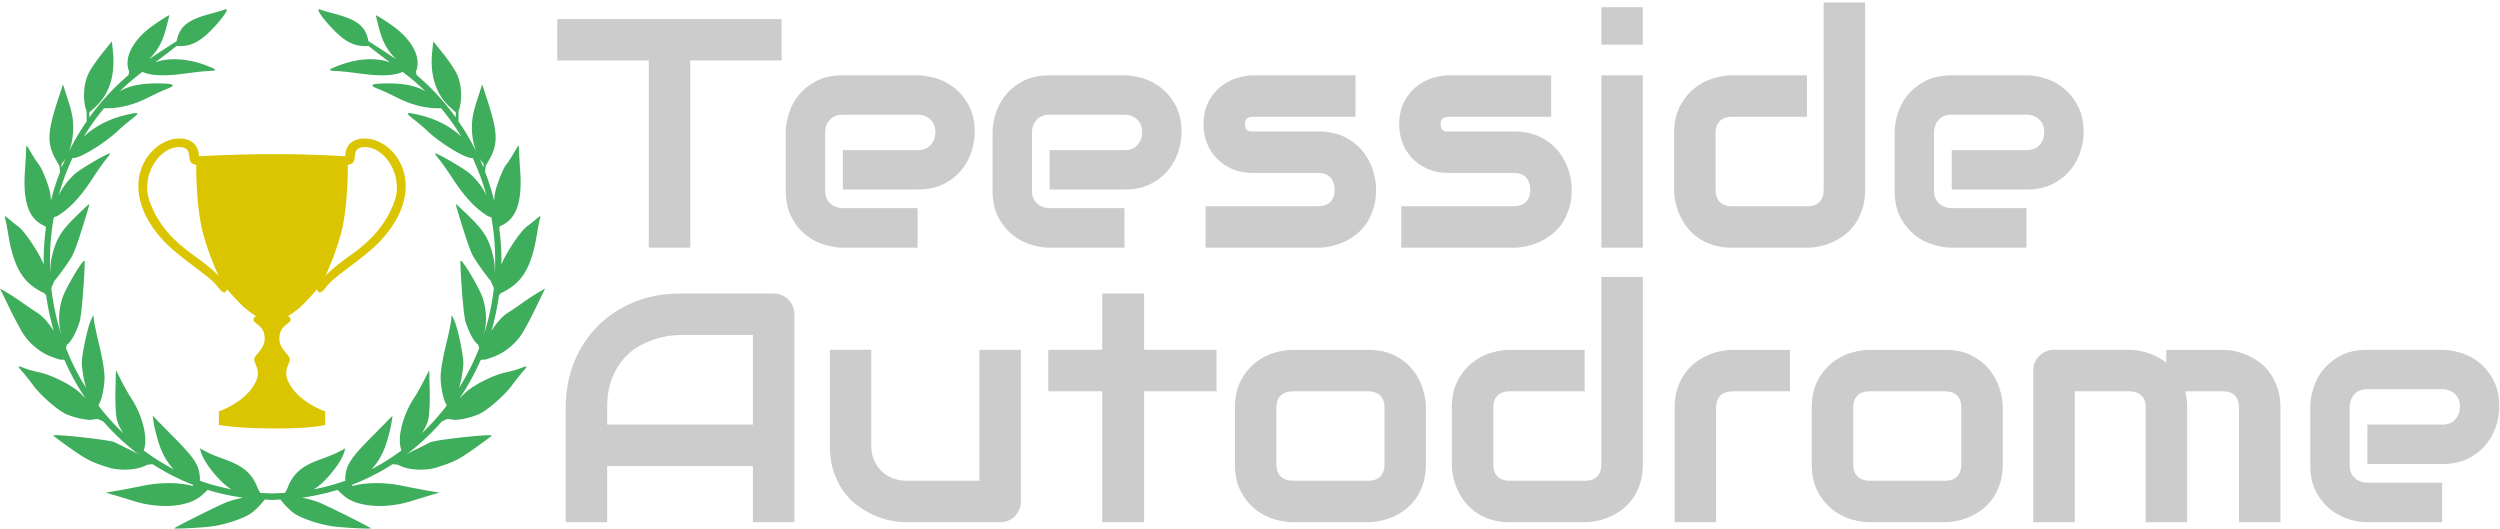
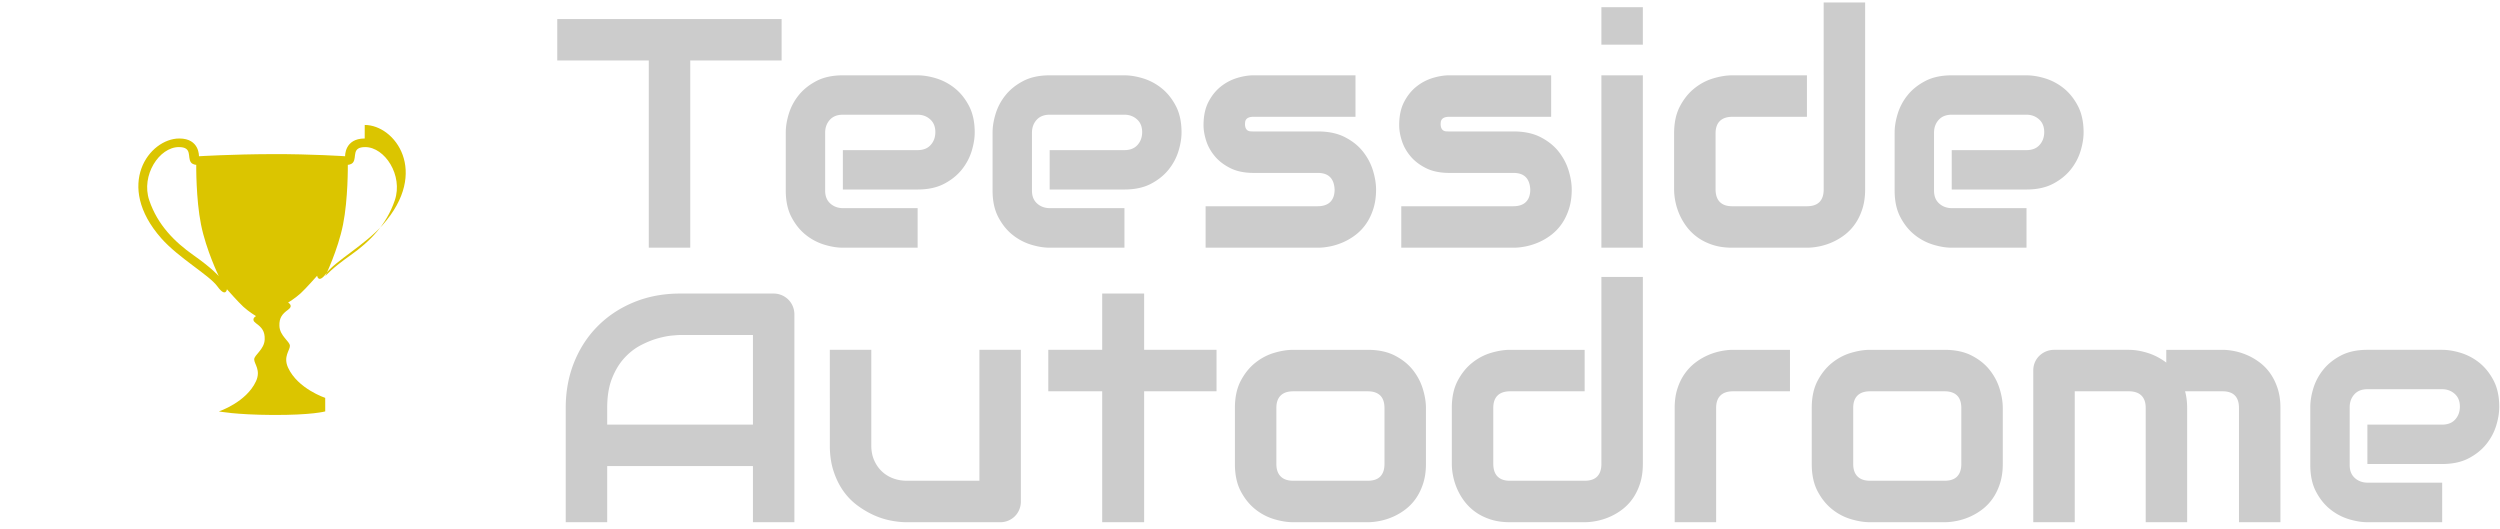
<svg xmlns="http://www.w3.org/2000/svg" width="528.224" height="111.681">
  <g fill="#CCC">
    <path d="M165.147 12.782h-19.305v39.554h-8.76V12.782h-19.339v-8.76h47.404v8.76zM205.947 27.977c0 1.213-.213 2.521-.639 3.926-.428 1.404-1.117 2.707-2.072 3.908s-2.201 2.207-3.74 3.016-3.408 1.213-5.609 1.213h-15.801v-8.322h15.801c1.189 0 2.111-.365 2.762-1.095.652-.729.979-1.634.979-2.712 0-1.146-.365-2.044-1.096-2.695-.73-.652-1.611-.978-2.645-.978h-15.801c-1.191 0-2.111.365-2.763 1.095-.652.73-.977 1.635-.977 2.713v12.229c0 1.168.365 2.078 1.095 2.729.729.651 1.634.977 2.712.977h15.734v8.355h-15.801c-1.213 0-2.521-.213-3.925-.641a11.715 11.715 0 01-3.908-2.071c-1.202-.954-2.207-2.201-3.016-3.74-.809-1.538-1.213-3.407-1.213-5.609V27.977c0-1.213.213-2.521.64-3.925a11.718 11.718 0 012.072-3.908c.955-1.201 2.201-2.206 3.74-3.015 1.538-.809 3.408-1.213 5.609-1.213h15.801c1.213 0 2.521.213 3.926.64a11.774 11.774 0 013.908 2.072c1.201.954 2.205 2.201 3.014 3.739.808 1.539 1.213 3.408 1.213 5.61zM249.646 27.977c0 1.213-.213 2.521-.64 3.926s-1.117 2.707-2.072 3.908-2.201 2.207-3.739 3.016c-1.539.809-3.409 1.213-5.609 1.213h-15.802v-8.322h15.802c1.189 0 2.11-.365 2.762-1.095s.978-1.634.978-2.712c0-1.146-.365-2.044-1.095-2.695-.73-.652-1.612-.978-2.645-.978h-15.802c-1.19 0-2.111.365-2.763 1.095-.651.73-.977 1.635-.977 2.713v12.229c0 1.168.364 2.078 1.095 2.729.729.651 1.634.977 2.712.977h15.734v8.355h-15.802c-1.213 0-2.521-.213-3.925-.641a11.715 11.715 0 01-3.908-2.071c-1.202-.954-2.207-2.201-3.016-3.74-.809-1.538-1.213-3.407-1.213-5.609V27.977c0-1.213.213-2.521.641-3.925a11.715 11.715 0 012.071-3.908c.955-1.201 2.201-2.206 3.74-3.015 1.538-.809 3.408-1.213 5.609-1.213h15.802c1.213 0 2.521.213 3.925.64a11.755 11.755 0 013.908 2.072c1.201.954 2.206 2.201 3.015 3.739.81 1.539 1.214 3.408 1.214 5.61zM290.75 40.039c0 1.505-.191 2.858-.573 4.06-.382 1.202-.888 2.257-1.517 3.167a10.289 10.289 0 01-2.189 2.324 12.713 12.713 0 01-2.611 1.566c-.909.404-1.831.703-2.763.894s-1.813.286-2.645.286h-23.719v-8.76h23.651c1.19 0 2.089-.303 2.695-.909s.91-1.482.91-2.628c-.113-2.336-1.292-3.504-3.538-3.504h-13.577c-1.933 0-3.572-.338-4.92-1.012s-2.442-1.516-3.284-2.526c-.843-1.011-1.449-2.101-1.819-3.269-.371-1.167-.557-2.257-.557-3.268 0-1.954.349-3.6 1.045-4.936s1.572-2.42 2.628-3.252a10.315 10.315 0 013.437-1.802c1.235-.371 2.393-.556 3.471-.556h21.528v8.76h-21.462c-.449 0-.803.05-1.061.151-.259.101-.45.235-.573.404-.123.168-.196.349-.219.539s-.034.376-.034.556c.022.359.09.641.203.842.111.203.252.35.421.438.168.09.358.141.572.151.214.012.421.018.624.018h13.577c2.246 0 4.155.404 5.728 1.213s2.841 1.824 3.807 3.049 1.668 2.555 2.106 3.992c.439 1.44.658 2.777.658 4.012zM332.09 40.039c0 1.505-.191 2.858-.573 4.06-.382 1.202-.888 2.257-1.517 3.167a10.289 10.289 0 01-2.189 2.324 12.713 12.713 0 01-2.611 1.566c-.909.404-1.831.703-2.763.894s-1.813.286-2.645.286h-23.719v-8.76h23.651c1.19 0 2.089-.303 2.695-.909s.91-1.482.91-2.628c-.113-2.336-1.292-3.504-3.538-3.504h-13.577c-1.933 0-3.572-.338-4.92-1.012s-2.442-1.516-3.284-2.526c-.843-1.011-1.449-2.101-1.819-3.269-.371-1.167-.557-2.257-.557-3.268 0-1.954.349-3.6 1.045-4.936s1.572-2.42 2.628-3.252a10.315 10.315 0 013.437-1.802c1.235-.371 2.393-.556 3.471-.556h21.528v8.76h-21.462c-.449 0-.803.05-1.061.151-.259.101-.45.235-.573.404-.123.168-.196.349-.219.539s-.034.376-.034.556c.022.359.09.641.203.842.111.203.252.35.421.438.168.09.358.141.572.151.214.012.421.018.624.018h13.577c2.246 0 4.155.404 5.728 1.213s2.841 1.824 3.807 3.049 1.668 2.555 2.106 3.992c.439 1.44.658 2.777.658 4.012zM347.116 9.436h-8.76V1.519h8.76v7.917zm0 42.9h-8.76v-36.42h8.76v36.42zM394.083 40.039c0 1.505-.191 2.858-.572 4.06-.383 1.202-.888 2.257-1.517 3.167a10.293 10.293 0 01-2.19 2.324 12.733 12.733 0 01-2.61 1.566 13.46 13.46 0 01-2.763.894c-.933.19-1.814.286-2.645.286h-15.802c-1.505 0-2.853-.19-4.043-.572-1.19-.383-2.24-.894-3.15-1.533a10.636 10.636 0 01-2.324-2.207 12.692 12.692 0 01-1.567-2.611 13.418 13.418 0 01-.893-2.763 13.115 13.115 0 01-.286-2.61V28.18c0-2.246.409-4.15 1.229-5.711s1.842-2.83 3.066-3.808c1.224-.977 2.555-1.679 3.992-2.105s2.763-.64 3.976-.64h15.802v8.76h-15.734c-1.168 0-2.055.297-2.662.893-.605.596-.909 1.465-.909 2.611v11.792c0 1.19.298 2.089.893 2.695s1.466.909 2.611.909h15.802c1.189 0 2.077-.303 2.661-.909s.876-1.482.876-2.628V.519h8.76v39.52zM440.242 27.977c0 1.213-.213 2.521-.64 3.926s-1.117 2.707-2.072 3.908-2.201 2.207-3.739 3.016c-1.539.809-3.409 1.213-5.609 1.213H412.38v-8.322h15.802c1.189 0 2.11-.365 2.762-1.095s.978-1.634.978-2.712c0-1.146-.365-2.044-1.095-2.695-.73-.652-1.612-.978-2.645-.978H412.38c-1.19 0-2.111.365-2.763 1.095-.651.73-.977 1.635-.977 2.713v12.229c0 1.168.364 2.078 1.095 2.729.729.651 1.634.977 2.712.977h15.734v8.355h-15.802c-1.213 0-2.521-.213-3.925-.641a11.715 11.715 0 01-3.908-2.071c-1.202-.954-2.207-2.201-3.016-3.74-.809-1.538-1.213-3.407-1.213-5.609V27.977c0-1.213.213-2.521.641-3.925a11.715 11.715 0 012.071-3.908c.955-1.201 2.201-2.206 3.74-3.015 1.538-.809 3.408-1.213 5.609-1.213h15.802c1.213 0 2.521.213 3.925.64a11.755 11.755 0 013.908 2.072c1.201.954 2.206 2.201 3.015 3.739.809 1.539 1.214 3.408 1.214 5.61zM167.847 110.336h-8.76V98.477h-30.794v11.859h-8.76V86.18c0-3.526.606-6.772 1.819-9.737s2.897-5.514 5.054-7.647c2.156-2.135 4.705-3.796 7.648-4.986 2.942-1.191 6.154-1.786 9.636-1.786h19.743a4.415 4.415 0 013.133 1.28c.404.404.719.876.943 1.415.224.539.337 1.112.337 1.718v43.899zm-39.554-20.619h30.794V70.782H143.69c-.27 0-.837.04-1.702.118s-1.864.275-2.998.59c-1.135.314-2.331.797-3.588 1.448-1.258.651-2.415 1.55-3.47 2.695-1.056 1.146-1.926 2.577-2.611 4.296-.685 1.718-1.027 3.802-1.027 6.25v3.538zM215.7 105.922c0 .63-.113 1.213-.337 1.752a4.28 4.28 0 01-.927 1.398 4.33 4.33 0 01-3.083 1.264h-19.811c-1.078 0-2.229-.123-3.454-.371a16.269 16.269 0 01-3.622-1.195 18.82 18.82 0 01-3.454-2.089 13.328 13.328 0 01-2.914-3.066c-.831-1.201-1.499-2.588-2.005-4.161-.505-1.571-.758-3.346-.758-5.322V73.916h8.76v20.215c0 1.145.196 2.173.59 3.082.393.91.926 1.69 1.6 2.342s1.465 1.151 2.375 1.499c.909.349 1.892.522 2.948.522h15.33v-27.66h8.76v32.006zM257.039 82.676h-15.295v27.66h-8.861v-27.66h-11.388v-8.76h11.388V62.022h8.861v11.894h15.295v8.76zM301.287 98.039c0 1.505-.191 2.858-.573 4.06s-.887 2.257-1.516 3.167a10.311 10.311 0 01-2.189 2.324 12.767 12.767 0 01-2.611 1.566 13.46 13.46 0 01-2.763.894c-.933.19-1.814.286-2.646.286h-15.801c-1.213 0-2.538-.213-3.976-.641a11.661 11.661 0 01-3.992-2.105c-1.225-.977-2.246-2.245-3.066-3.807s-1.229-3.476-1.229-5.744V86.18c0-2.246.409-4.149 1.229-5.711s1.842-2.83 3.066-3.808c1.224-.977 2.555-1.679 3.992-2.105s2.763-.64 3.976-.64h15.801c2.246 0 4.155.404 5.729 1.213 1.571.808 2.841 1.824 3.807 3.049s1.668 2.555 2.105 3.992c.438 1.438.657 2.774.657 4.01v11.859zm-8.76-11.793c0-1.213-.304-2.11-.909-2.695-.607-.583-1.482-.875-2.629-.875h-15.733c-1.168 0-2.056.298-2.661.893-.607.595-.91 1.465-.91 2.611v11.859c0 1.145.303 2.021.91 2.627.605.607 1.493.91 2.661.91h15.733c1.19 0 2.078-.303 2.662-.91.584-.605.876-1.482.876-2.627V86.246zM347.116 98.039c0 1.505-.191 2.858-.572 4.06-.383 1.201-.888 2.257-1.517 3.167a10.293 10.293 0 01-2.19 2.324 12.733 12.733 0 01-2.61 1.566 13.46 13.46 0 01-2.763.894c-.933.19-1.814.286-2.645.286h-15.802c-1.505 0-2.853-.19-4.043-.572s-2.24-.894-3.15-1.533a10.636 10.636 0 01-2.324-2.207 12.718 12.718 0 01-1.567-2.611 13.418 13.418 0 01-.893-2.763 13.115 13.115 0 01-.286-2.61V86.18c0-2.246.409-4.149 1.229-5.711s1.842-2.83 3.066-3.808c1.224-.977 2.555-1.679 3.992-2.105s2.763-.64 3.976-.64h15.802v8.76h-15.734c-1.168 0-2.055.298-2.662.893-.605.595-.909 1.465-.909 2.611v11.791c0 1.191.298 2.09.893 2.695.595.607 1.466.91 2.611.91h15.802c1.189 0 2.077-.303 2.661-.91.584-.605.876-1.482.876-2.627v-39.52h8.76v39.52zM378.204 82.676h-11.996c-1.191 0-2.09.298-2.695.893-.607.595-.91 1.465-.91 2.611v24.156h-8.76V86.18c0-1.505.19-2.853.572-4.043s.894-2.241 1.533-3.15a10.641 10.641 0 012.207-2.325 12.758 12.758 0 012.611-1.566c.909-.404 1.83-.702 2.763-.893.932-.19 1.802-.286 2.61-.286h12.064v8.759zM423.166 98.039c0 1.505-.191 2.858-.573 4.06s-.887 2.257-1.516 3.167a10.311 10.311 0 01-2.189 2.324 12.767 12.767 0 01-2.611 1.566 13.46 13.46 0 01-2.763.894c-.933.19-1.814.286-2.646.286h-15.801c-1.213 0-2.538-.213-3.976-.641a11.661 11.661 0 01-3.992-2.105c-1.225-.977-2.246-2.245-3.066-3.807s-1.229-3.476-1.229-5.744V86.18c0-2.246.409-4.149 1.229-5.711s1.842-2.83 3.066-3.808c1.224-.977 2.555-1.679 3.992-2.105s2.763-.64 3.976-.64h15.801c2.246 0 4.155.404 5.729 1.213 1.571.808 2.841 1.824 3.807 3.049s1.668 2.555 2.105 3.992c.438 1.438.657 2.774.657 4.01v11.859zm-8.76-11.793c0-1.213-.304-2.11-.909-2.695-.607-.583-1.482-.875-2.629-.875h-15.733c-1.168 0-2.056.298-2.661.893-.607.595-.91 1.465-.91 2.611v11.859c0 1.145.303 2.021.91 2.627.605.607 1.493.91 2.661.91h15.733c1.19 0 2.078-.303 2.662-.91.584-.605.876-1.482.876-2.627V86.246zM462.124 110.336h-8.76V86.18c0-1.146-.304-2.017-.91-2.611s-1.505-.893-2.695-.893h-11.388v27.66h-8.76V78.262c0-.606.112-1.174.337-1.701.225-.528.539-.988.943-1.382a4.487 4.487 0 013.133-1.263h15.802c1.213 0 2.516.213 3.908.64s2.718 1.111 3.976 2.056v-2.695h11.859c.831 0 1.707.096 2.628.286s1.836.488 2.746.893c.909.404 1.779.927 2.61 1.566a10.297 10.297 0 012.19 2.325c.629.909 1.134 1.96 1.517 3.15.381 1.19.572 2.538.572 4.043v24.156h-8.76V86.18c0-1.146-.286-2.017-.859-2.611-.572-.595-1.454-.893-2.645-.893h-7.884c.292 1.078.438 2.246.438 3.504v24.156zM528.067 85.977c0 1.213-.213 2.522-.64 3.926s-1.117 2.707-2.072 3.908-2.201 2.207-3.739 3.016c-1.539.809-3.409 1.213-5.609 1.213h-15.802v-8.322h15.802c1.189 0 2.11-.365 2.762-1.095s.978-1.634.978-2.712c0-1.146-.365-2.044-1.095-2.695-.73-.651-1.612-.978-2.645-.978h-15.802c-1.19 0-2.111.365-2.763 1.095-.651.73-.977 1.635-.977 2.713v12.229c0 1.168.364 2.078 1.095 2.729.729.651 1.634.977 2.712.977h15.734v8.355h-15.802c-1.213 0-2.521-.213-3.925-.641a11.696 11.696 0 01-3.908-2.071c-1.202-.955-2.207-2.201-3.016-3.74-.809-1.538-1.213-3.408-1.213-5.609V85.977c0-1.213.213-2.521.641-3.925a11.715 11.715 0 012.071-3.908c.955-1.201 2.201-2.207 3.74-3.015 1.538-.809 3.408-1.213 5.609-1.213h15.802c1.213 0 2.521.213 3.925.64a11.736 11.736 0 013.908 2.072c1.201.955 2.206 2.201 3.015 3.739.81 1.539 1.214 3.409 1.214 5.61z" />
  </g>
-   <path fill="#DBC500" d="M77.058 29.262c-4.298.002-4.139 3.752-4.139 3.752s-6.929-.478-15.402-.451c-8.559.027-15.482.451-15.482.451s.159-3.75-4.139-3.752c-6.364-.002-13.741 9.852-3.811 21.096 3.694 4.184 10.083 7.729 11.853 10.16 1.77 2.434 2.013.598 2.013.598s2.351 2.676 3.486 3.715c1.135 1.039 2.656 1.963 2.656 1.963s-1.236.617 0 1.51c1.236.891 1.892 1.701 1.834 3.404-.072 2.148-2.22 3.277-2.22 4.232 0 .957 1.458 2.271.386 4.605-2.048 4.459-7.845 6.381-7.845 6.381l-.005 2.86s3.466.703 11.294.75c8.391.05 11.175-.75 11.175-.75l-.005-2.86s-5.797-1.922-7.845-6.381c-1.072-2.334.386-3.648.386-4.605 0-.955-2.148-2.084-2.22-4.232-.057-1.703.599-2.514 1.834-3.404 1.236-.893 0-1.51 0-1.51s1.521-.924 2.656-1.963c1.136-1.039 3.486-3.715 3.486-3.715s.243 1.836 2.013-.598c1.77-2.432 8.158-5.977 11.853-10.16 9.929-11.245 2.552-21.098-3.812-21.096zM40.87 53.911c-3.973-2.797-7.575-6.39-9.333-11.583-1.792-5.292 2.125-11.25 6.25-11.25 2.917 0 1.75 2.083 2.542 3.208.365.519 1.134.542 1.134.542s-.081 7.204 1.014 12.637c1.095 5.432 3.749 10.872 3.749 10.872s-1.383-1.629-5.356-4.426zm33.213 0c-3.973 2.797-5.355 4.426-5.355 4.426s2.654-5.44 3.749-10.872c1.094-5.433 1.014-12.637 1.014-12.637s.769-.023 1.134-.542c.792-1.125-.375-3.208 2.542-3.208 4.125 0 8.042 5.958 6.25 11.25-1.758 5.193-5.36 8.786-9.334 11.583z" />
-   <path fill="#3EAD5C" d="M101.91 75.934c.243.207.894-.006 2.357-.539 2.298-.836 4.599-2.688 5.971-4.805.619-.955 1.985-3.516 3.036-5.689l1.91-3.949-1.51.889c-.83.488-2.353 1.488-3.383 2.223s-2.379 1.648-2.998 2.033c-1.188.738-2.457 2.203-3.477 3.861a51.8 51.8 0 001.604-7.514c.13-.166.265-.344.394-.516.348-.098 1.224-.582 2.086-1.162 2.931-1.979 4.585-5.32 5.528-11.164.265-1.643.585-3.269.712-3.611.176-.479-.04-.394-.927.362a36.852 36.852 0 01-1.939 1.541c-1.306.926-4.56 5.856-5.338 8.04.004-.293.021-.582.021-.875 0-2.355-.176-4.668-.477-6.938l.179-.379c.227-.018.551-.2 1.084-.534 2.558-1.598 3.58-5.139 3.177-11.011-.138-2-.253-4.105-.257-4.678-.008-1.012-.039-.989-1.102.821-.602 1.023-1.293 2.089-1.537 2.366-.659.748-1.925 3.848-2.387 5.848a9.594 9.594 0 00-.215 1.873 52.01 52.01 0 00-1.938-6.145c.043-.379.097-.832.156-1.252l.608-1.056c2.076-3.604 1.996-5.946-.458-13.372l-.913-2.764-1.084 3.367c-.854 2.654-1.083 3.901-1.08 5.883.003 1.721.341 3.486.909 4.944a48.656 48.656 0 00-3.751-6.384c.037-.561-.012-1.549.026-2.209a5.18 5.18 0 00.3-.977c.485-2.291.201-5.045-.715-6.928-.453-.932-1.749-2.842-2.88-4.248l-2.057-2.555-.224 2.143c-.491 4.701.634 8.61 3.24 11.259.688.698 1.36 1.302 1.738 1.571v1.111a49.914 49.914 0 00-8.278-8.971l-.134-.713a3.97 3.97 0 00.22-.668c.702-2.864-1.4-6.416-5.458-9.227-1.041-.721-2.202-1.479-2.58-1.682l-.689-.366.572 2.275c.804 3.203 1.708 4.947 3.564 6.88.063.065.137.134.205.2a199.066 199.066 0 00-5.855-3.829l-.008-.041c-.669-3.18-2.323-4.487-7.358-5.818-1.234-.326-2.511-.704-2.837-.841-1.125-.473.334 1.747 2.831 4.305 2.398 2.457 4.276 3.422 6.66 3.422.322 0 .529-.008.654-.067 1.143.898 2.658 2.06 4.62 3.536-2.564-1.016-6.367-.912-9.925.305-1.542.527-2.805 1.076-2.805 1.221 0 .143.541.261 1.202.262.661.002 2.788.221 4.728.486 3.762.517 5.994.568 7.936.182.663-.132 1.296-.333 1.407-.447.023-.023.027-.053.041-.08a48.64 48.64 0 014.865 4.146c-2.06-1.188-4.443-1.663-7.935-1.657-3.524.008-4.149.349-2.085 1.141.847.323 2.693 1.174 4.104 1.889 2.81 1.424 5.791 2.206 8.447 2.215l.786.002a46.804 46.804 0 014.298 6.025c-2.084-2.027-5.175-3.705-8.617-4.537-3.187-.77-3.411-.65-1.519.807.934.719 2.21 1.798 2.837 2.399 2.683 2.571 7.918 5.805 9.413 5.812a.912.912 0 00.245-.028 49.516 49.516 0 012.942 7.979c-.736-1.616-1.906-3.203-3.464-4.608-1.157-1.044-6.776-4.324-7.407-4.324-.095 0 .282.555.838 1.232.556.676 1.878 2.561 2.938 4.186 2.122 3.256 4.218 5.626 6.267 7.089.966.689 1.38.963 1.562.859l.311.246c.66 3.72.893 7.517.742 11.294l-.063.045c.062-1.027-.043-2.1-.344-3.312-.885-3.578-1.867-5.206-4.986-8.264-1.589-1.559-2.889-2.757-2.889-2.666 0 .093.231.935.513 1.872 1.56 5.185 2.536 8.028 3.112 9.071.74 1.338 2.907 4.346 3.768 5.299l.648 1.512a49.685 49.685 0 01-2.131 9.928l-.004-.008c.683-2.27.645-5.018-.138-7.613-.687-2.275-4.802-9.111-4.786-7.949.05 3.822.691 11.486 1.06 12.68.629 2.041 1.598 3.938 2.381 4.664.13.119.229.199.317.256l.208.711a43.07 43.07 0 01-.769 1.861 48.735 48.735 0 01-3.487 6.574c.135-.424.259-.9.381-1.473.292-1.359.53-3.043.53-3.738 0-1.826-1.17-7.387-1.894-8.998-.608-1.354-.617-1.359-.645-.389-.016.543-.531 3.055-1.145 5.582-.7 2.881-1.118 5.402-1.121 6.754-.004 2.078.671 5.188 1.215 5.672v.414a49.458 49.458 0 01-5.188 5.758c.689-1.049 1.204-2.137 1.404-3.084.204-.965.32-3.6.263-5.99l-.102-4.27L89.52 80.5c-.644 1.264-1.549 2.865-2.01 3.555-2.242 3.359-3.492 7.908-2.877 10.471l.16.666a46.264 46.264 0 01-6.306 3.963c1.417-1.479 2.514-3.414 3.244-5.82.443-1.461.895-3.291 1.003-4.07l.199-1.416-4.317 4.371c-4.454 4.51-5.362 5.859-5.64 8.379-.046.426-.048.734-.003.963a42.058 42.058 0 01-3.397 1.07 44.942 44.942 0 01-3.312.76c2.15-1.143 5.77-5.463 6.476-7.891l.221-.76-1.384.725c-.761.398-2.381 1.07-3.6 1.496-4.053 1.412-5.917 2.938-7.085 5.803l-.274.672-.43.713-2.65.113-2.54-.113-.43-.713-.274-.672c-1.168-2.865-3.033-4.391-7.085-5.803-1.219-.426-2.839-1.098-3.6-1.496l-1.384-.725.221.76c.707 2.428 4.326 6.748 6.476 7.891a44.942 44.942 0 01-3.312-.76 42.46 42.46 0 01-3.397-1.07c.045-.229.043-.537-.003-.963-.277-2.52-1.186-3.869-5.64-8.379l-4.317-4.371.199 1.416c.109.779.56 2.609 1.003 4.07.729 2.406 1.827 4.342 3.244 5.82a46.264 46.264 0 01-6.306-3.963l.16-.666c.615-2.562-.636-7.111-2.877-10.471-.461-.689-1.366-2.291-2.01-3.555l-1.171-2.299-.102 4.27c-.057 2.391.059 5.025.263 5.99.201.947.715 2.035 1.404 3.084a49.377 49.377 0 01-5.188-5.758v-.414c.544-.484 1.219-3.594 1.215-5.672-.002-1.352-.421-3.873-1.121-6.754-.614-2.527-1.129-5.039-1.145-5.582-.028-.971-.037-.965-.645.389-.723 1.611-1.894 7.172-1.894 8.998 0 .695.239 2.379.53 3.738.123.572.247 1.049.381 1.473a48.848 48.848 0 01-4.256-8.435l.208-.711c.088-.057.188-.137.317-.256.783-.727 1.752-2.623 2.381-4.664.369-1.193 1.009-8.857 1.06-12.68.016-1.162-4.1 5.674-4.786 7.949-.782 2.596-.821 5.344-.138 7.613l-.004.008a49.685 49.685 0 01-2.131-9.928l.648-1.512c.861-.953 3.027-3.961 3.768-5.299.576-1.043 1.552-3.887 3.112-9.071.282-.938.513-1.779.513-1.872 0-.091-1.3 1.107-2.889 2.666-3.119 3.058-4.101 4.686-4.986 8.264-.3 1.213-.405 2.285-.344 3.312l-.063-.045a52.74 52.74 0 01.742-11.294l.311-.246c.182.104.596-.17 1.562-.859 2.049-1.463 4.146-3.833 6.267-7.089 1.06-1.625 2.382-3.51 2.938-4.186.556-.678.933-1.232.838-1.232-.63 0-6.25 3.28-7.407 4.324-1.558 1.405-2.728 2.992-3.464 4.608a49.576 49.576 0 012.942-7.979.878.878 0 00.245.028c1.495-.008 6.73-3.241 9.413-5.812.626-.602 1.903-1.681 2.837-2.399 1.893-1.457 1.668-1.576-1.519-.807-3.442.832-6.533 2.51-8.617 4.537a46.666 46.666 0 014.298-6.025l.786-.002c2.656-.009 5.637-.791 8.447-2.215 1.41-.715 3.257-1.565 4.104-1.889 2.064-.792 1.439-1.133-2.085-1.141-3.492-.006-5.875.47-7.935 1.657a48.905 48.905 0 014.865-4.146c.014.027.017.057.041.08.111.114.745.315 1.407.447 1.942.387 4.174.335 7.936-.182 1.939-.266 4.066-.484 4.728-.486.661-.001 1.202-.119 1.202-.262 0-.145-1.262-.693-2.805-1.221-3.558-1.217-7.36-1.32-9.925-.305a296.816 296.816 0 004.62-3.536c.125.06.333.067.654.067 2.384 0 4.262-.965 6.66-3.422 2.497-2.558 3.956-4.777 2.831-4.305-.326.137-1.603.515-2.837.841-5.035 1.331-6.689 2.639-7.358 5.818l-.008.041a201.124 201.124 0 00-5.855 3.829c.067-.066.142-.135.205-.2 1.857-1.933 2.76-3.677 3.564-6.88l.572-2.275-.688.371c-.378.203-1.54.961-2.58 1.682-4.059 2.811-6.16 6.362-5.458 9.227.068.275.148.512.22.668l-.134.713a49.841 49.841 0 00-8.278 8.971v-1.111c.378-.27 1.05-.873 1.738-1.571 2.606-2.648 3.731-6.558 3.24-11.259l-.224-2.143-2.057 2.555c-1.131 1.406-2.428 3.316-2.88 4.248-.916 1.883-1.201 4.637-.715 6.928.08.379.189.725.3.977.038.66-.01 1.648.026 2.209a48.48 48.48 0 00-3.751 6.384c.567-1.458.906-3.224.909-4.944.003-1.981-.226-3.229-1.08-5.883l-1.084-3.367-.913 2.764c-2.454 7.426-2.534 9.768-.458 13.372l.608 1.056c.059.42.113.873.156 1.252a51.892 51.892 0 00-1.938 6.145 9.585 9.585 0 00-.215-1.873c-.462-2-1.728-5.1-2.387-5.848-.244-.277-.936-1.343-1.537-2.366-1.064-1.811-1.095-1.833-1.103-.821-.004.572-.12 2.678-.257 4.678-.403 5.871.619 9.412 3.177 11.01.534.334.857.517 1.084.534l.179.379a52.706 52.706 0 00-.477 6.938c0 .293.017.582.021.875-.778-2.184-4.032-7.114-5.338-8.04a36.04 36.04 0 01-1.939-1.541c-.887-.756-1.103-.841-.927-.362.126.343.447 1.969.712 3.611.943 5.844 2.597 9.186 5.528 11.164.862.58 1.738 1.064 2.086 1.162.128.172.264.35.394.516a51.962 51.962 0 001.604 7.514c-1.02-1.658-2.289-3.123-3.477-3.861-.619-.385-1.967-1.299-2.998-2.033S2.34 62.328 1.51 61.84L0 60.951 1.91 64.9c1.051 2.174 2.417 4.734 3.036 5.689 1.372 2.117 3.673 3.969 5.971 4.805 1.463.533 2.114.746 2.357.539l.368.184a51.142 51.142 0 004.5 8.154c-.738-.797-1.502-1.527-2.126-1.992-2.017-1.496-5.6-3.174-7.669-3.592-.991-.199-2.345-.574-3.01-.834-1.701-.666-1.765-.609-.679.594.529.588 1.601 1.939 2.38 3.002 1.448 1.977 4.744 4.9 6.678 5.926.593.312 1.962.771 3.043 1.016s2.253.381 2.605.305a7.113 7.113 0 011.38-.152l1.108.529a49.356 49.356 0 007.642 7.092c-.758-.549-1.77-.98-2.599-1.395a292.623 292.623 0 01-2.587-1.301c-1.013-.523-12.569-1.812-13.054-1.457-.054.039 1.503 1.203 3.458 2.59 3.532 2.502 4.487 2.988 8.177 4.162 2.206.701 5.529.605 7.44-.213l.851-.363 1.039-.121a47.236 47.236 0 008.606 4.381l-.111.229c-2.952-.773-6.747-.811-10.552-.033-1.708.35-4.167.82-5.462 1.045l-2.355.406 1.394.398c.766.221 2.835.848 4.598 1.396 5.552 1.725 11.543 1.225 14.243-1.189l1.03-.922.217-.275a48.664 48.664 0 007.525 1.65c-1.223.24-2.479.576-3.465.957-1.679.652-11.057 5.328-11.057 5.516 0 .189 6.221-.145 8.205-.441 2.816-.424 6.495-1.676 7.999-2.723.623-.434 1.628-1.381 2.232-2.104l.686-.822c.255.01.914.086 1.583.086.706 0 1.425-.076 1.694-.086l.686.822c.604.723 1.609 1.67 2.232 2.104 1.503 1.047 5.182 2.299 7.999 2.723 1.984.297 8.205.631 8.205.441 0-.188-9.378-4.863-11.057-5.516-.985-.381-2.242-.717-3.465-.957a48.729 48.729 0 007.525-1.65l.217.275 1.03.922c2.699 2.414 8.69 2.914 14.243 1.189a297.636 297.636 0 014.598-1.396l1.394-.398-2.355-.406a228.432 228.432 0 01-5.462-1.045c-3.805-.777-7.6-.74-10.552.033l-.111-.229a47.236 47.236 0 008.606-4.381l1.039.121.851.363c1.911.818 5.234.914 7.44.213 3.69-1.174 4.645-1.66 8.177-4.162 1.956-1.387 3.512-2.551 3.458-2.59-.484-.355-12.041.934-13.054 1.457-.277.145-1.442.729-2.587 1.301-.829.414-1.84.846-2.599 1.395a49.356 49.356 0 007.642-7.092l1.108-.529a7.228 7.228 0 011.38.152c.353.076 1.524-.061 2.605-.305s2.45-.703 3.043-1.016c1.934-1.025 5.23-3.949 6.678-5.926.78-1.062 1.851-2.414 2.38-3.002 1.086-1.203 1.021-1.26-.679-.594-.665.26-2.019.635-3.01.834-2.069.418-5.652 2.096-7.669 3.592-.624.465-1.388 1.195-2.126 1.992a51.186 51.186 0 004.5-8.154l.371-.183zm.234-40.538a52.01 52.01 0 00-.841-1.97c.182.306.372.594.577.838l.311.37-.047.762zm-88.839-1.131c.205-.244.395-.532.577-.838a49.789 49.789 0 00-.841 1.97l-.046-.762.31-.37z" />
+   <path fill="#DBC500" d="M77.058 29.262c-4.298.002-4.139 3.752-4.139 3.752s-6.929-.478-15.402-.451c-8.559.027-15.482.451-15.482.451s.159-3.75-4.139-3.752c-6.364-.002-13.741 9.852-3.811 21.096 3.694 4.184 10.083 7.729 11.853 10.16 1.77 2.434 2.013.598 2.013.598s2.351 2.676 3.486 3.715c1.135 1.039 2.656 1.963 2.656 1.963s-1.236.617 0 1.51c1.236.891 1.892 1.701 1.834 3.404-.072 2.148-2.22 3.277-2.22 4.232 0 .957 1.458 2.271.386 4.605-2.048 4.459-7.845 6.381-7.845 6.381s3.466.703 11.294.75c8.391.05 11.175-.75 11.175-.75l-.005-2.86s-5.797-1.922-7.845-6.381c-1.072-2.334.386-3.648.386-4.605 0-.955-2.148-2.084-2.22-4.232-.057-1.703.599-2.514 1.834-3.404 1.236-.893 0-1.51 0-1.51s1.521-.924 2.656-1.963c1.136-1.039 3.486-3.715 3.486-3.715s.243 1.836 2.013-.598c1.77-2.432 8.158-5.977 11.853-10.16 9.929-11.245 2.552-21.098-3.812-21.096zM40.87 53.911c-3.973-2.797-7.575-6.39-9.333-11.583-1.792-5.292 2.125-11.25 6.25-11.25 2.917 0 1.75 2.083 2.542 3.208.365.519 1.134.542 1.134.542s-.081 7.204 1.014 12.637c1.095 5.432 3.749 10.872 3.749 10.872s-1.383-1.629-5.356-4.426zm33.213 0c-3.973 2.797-5.355 4.426-5.355 4.426s2.654-5.44 3.749-10.872c1.094-5.433 1.014-12.637 1.014-12.637s.769-.023 1.134-.542c.792-1.125-.375-3.208 2.542-3.208 4.125 0 8.042 5.958 6.25 11.25-1.758 5.193-5.36 8.786-9.334 11.583z" />
</svg>